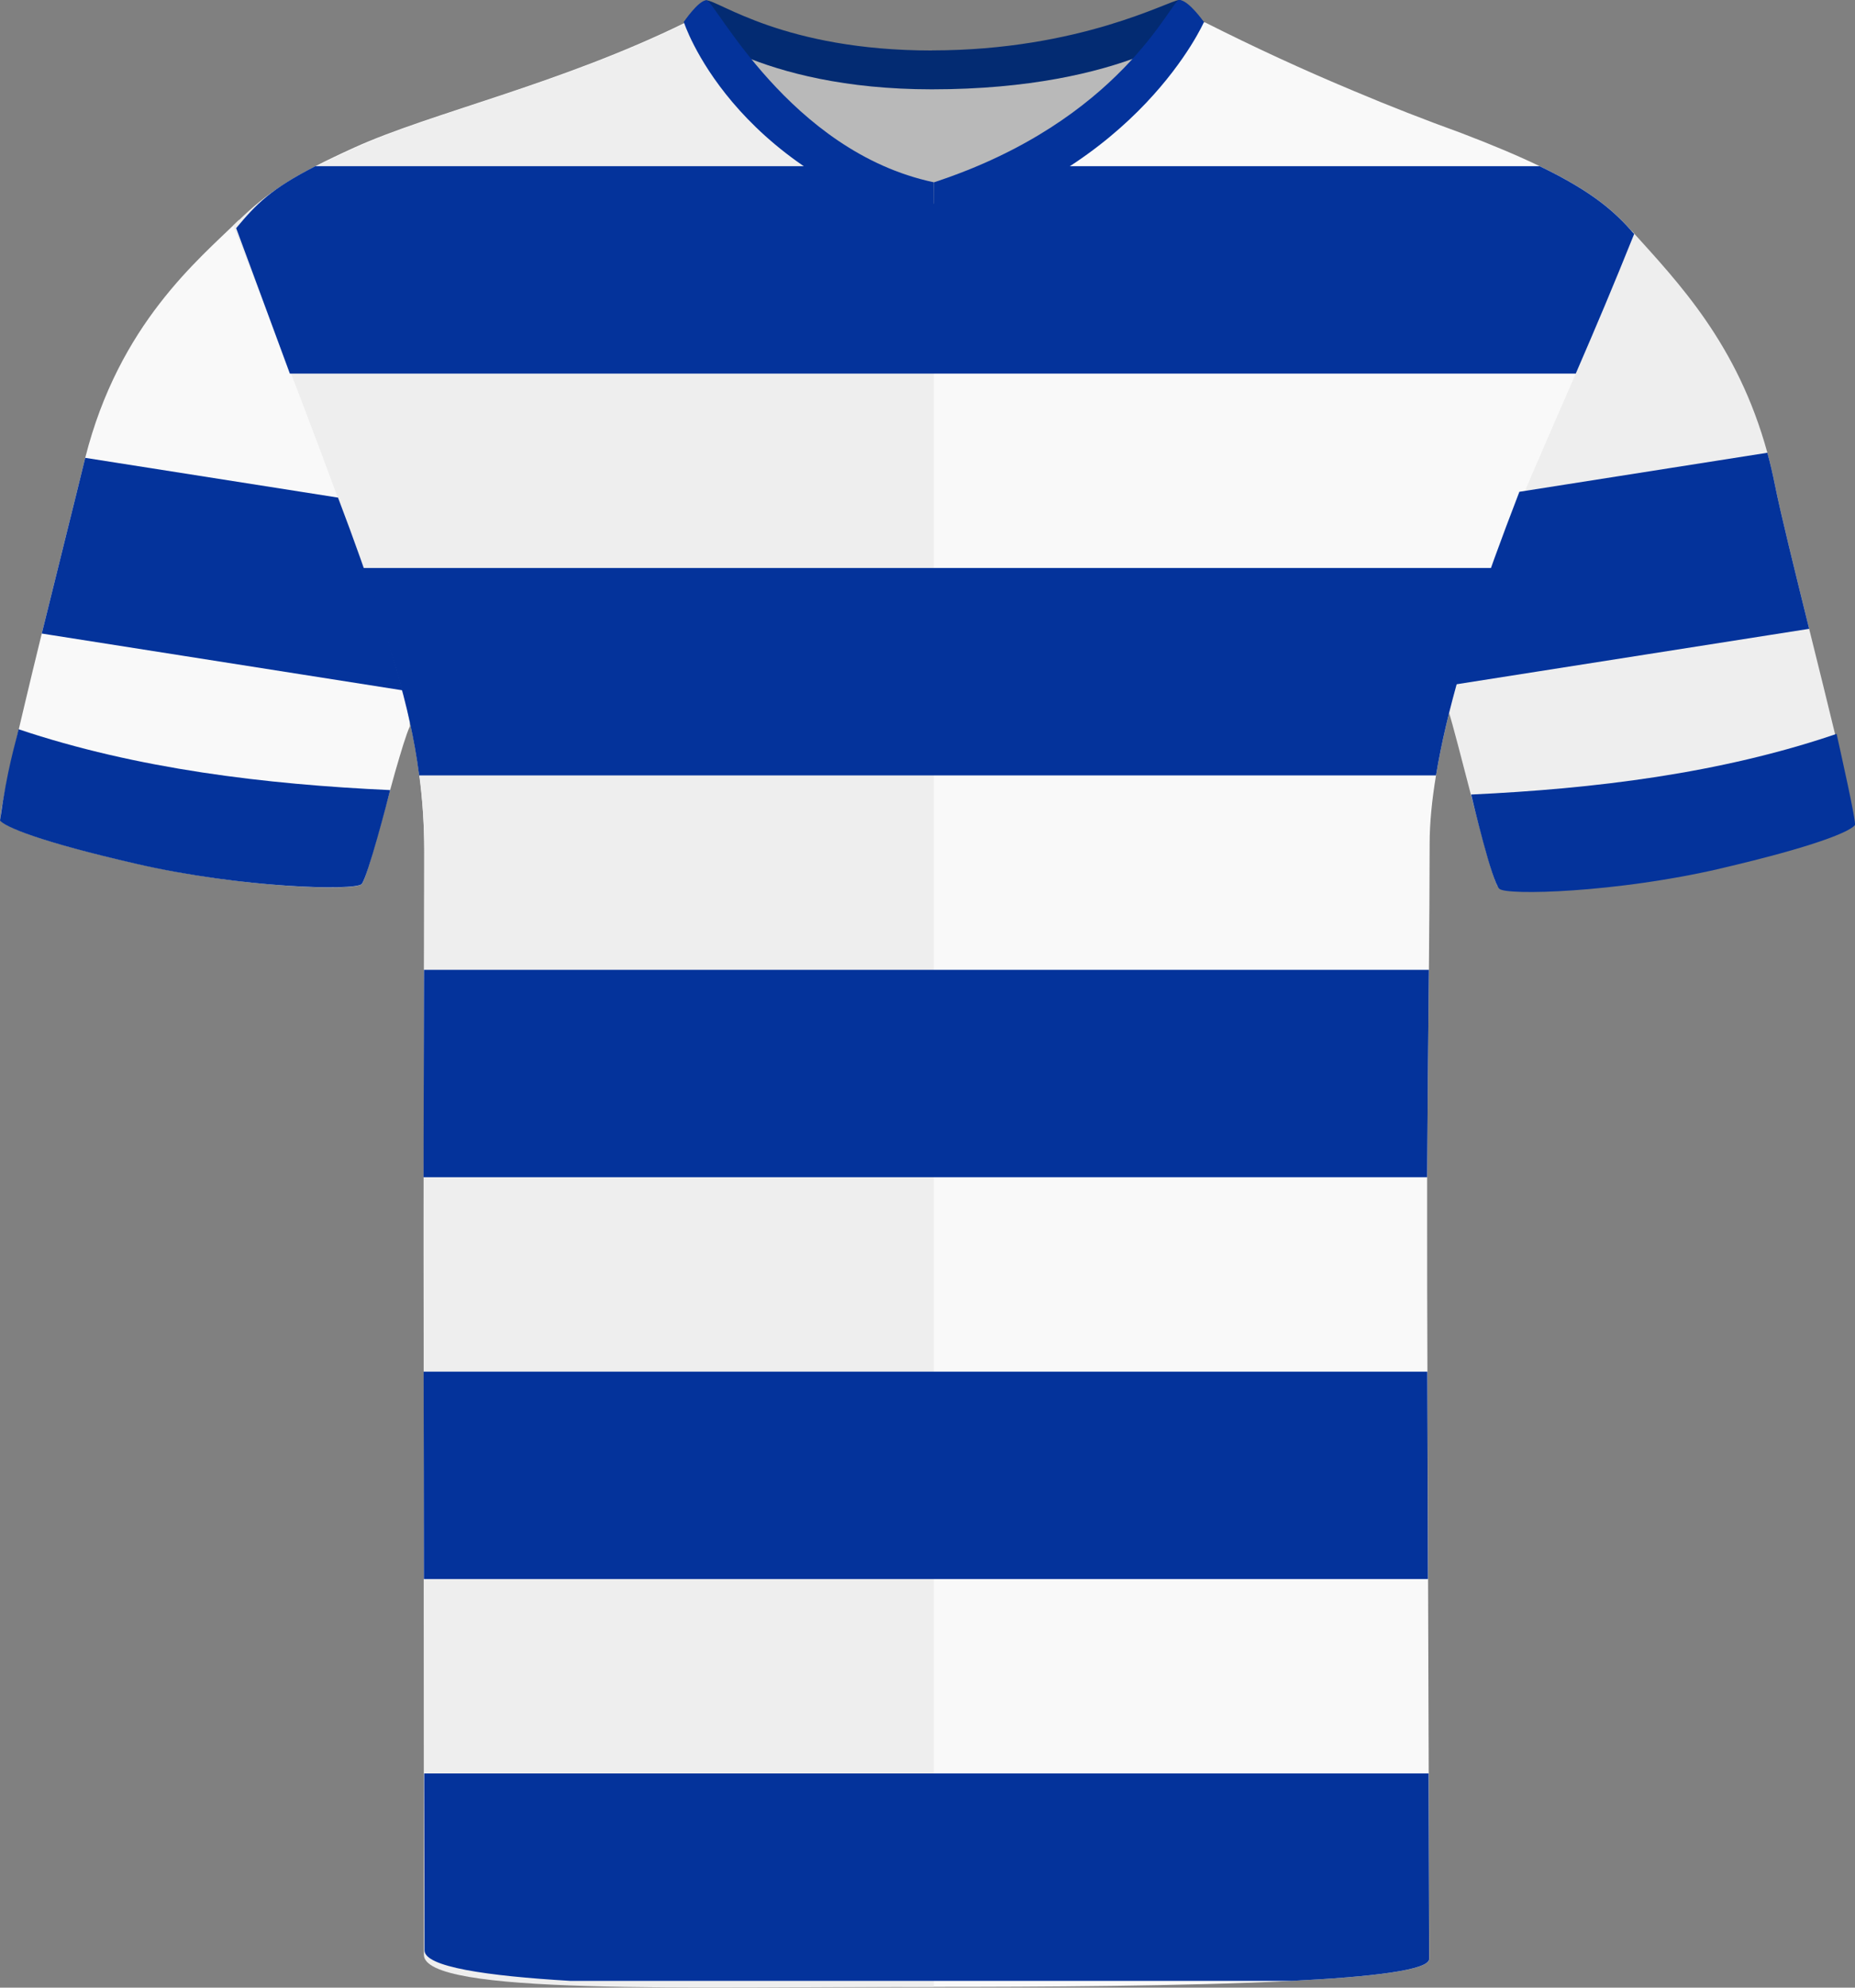
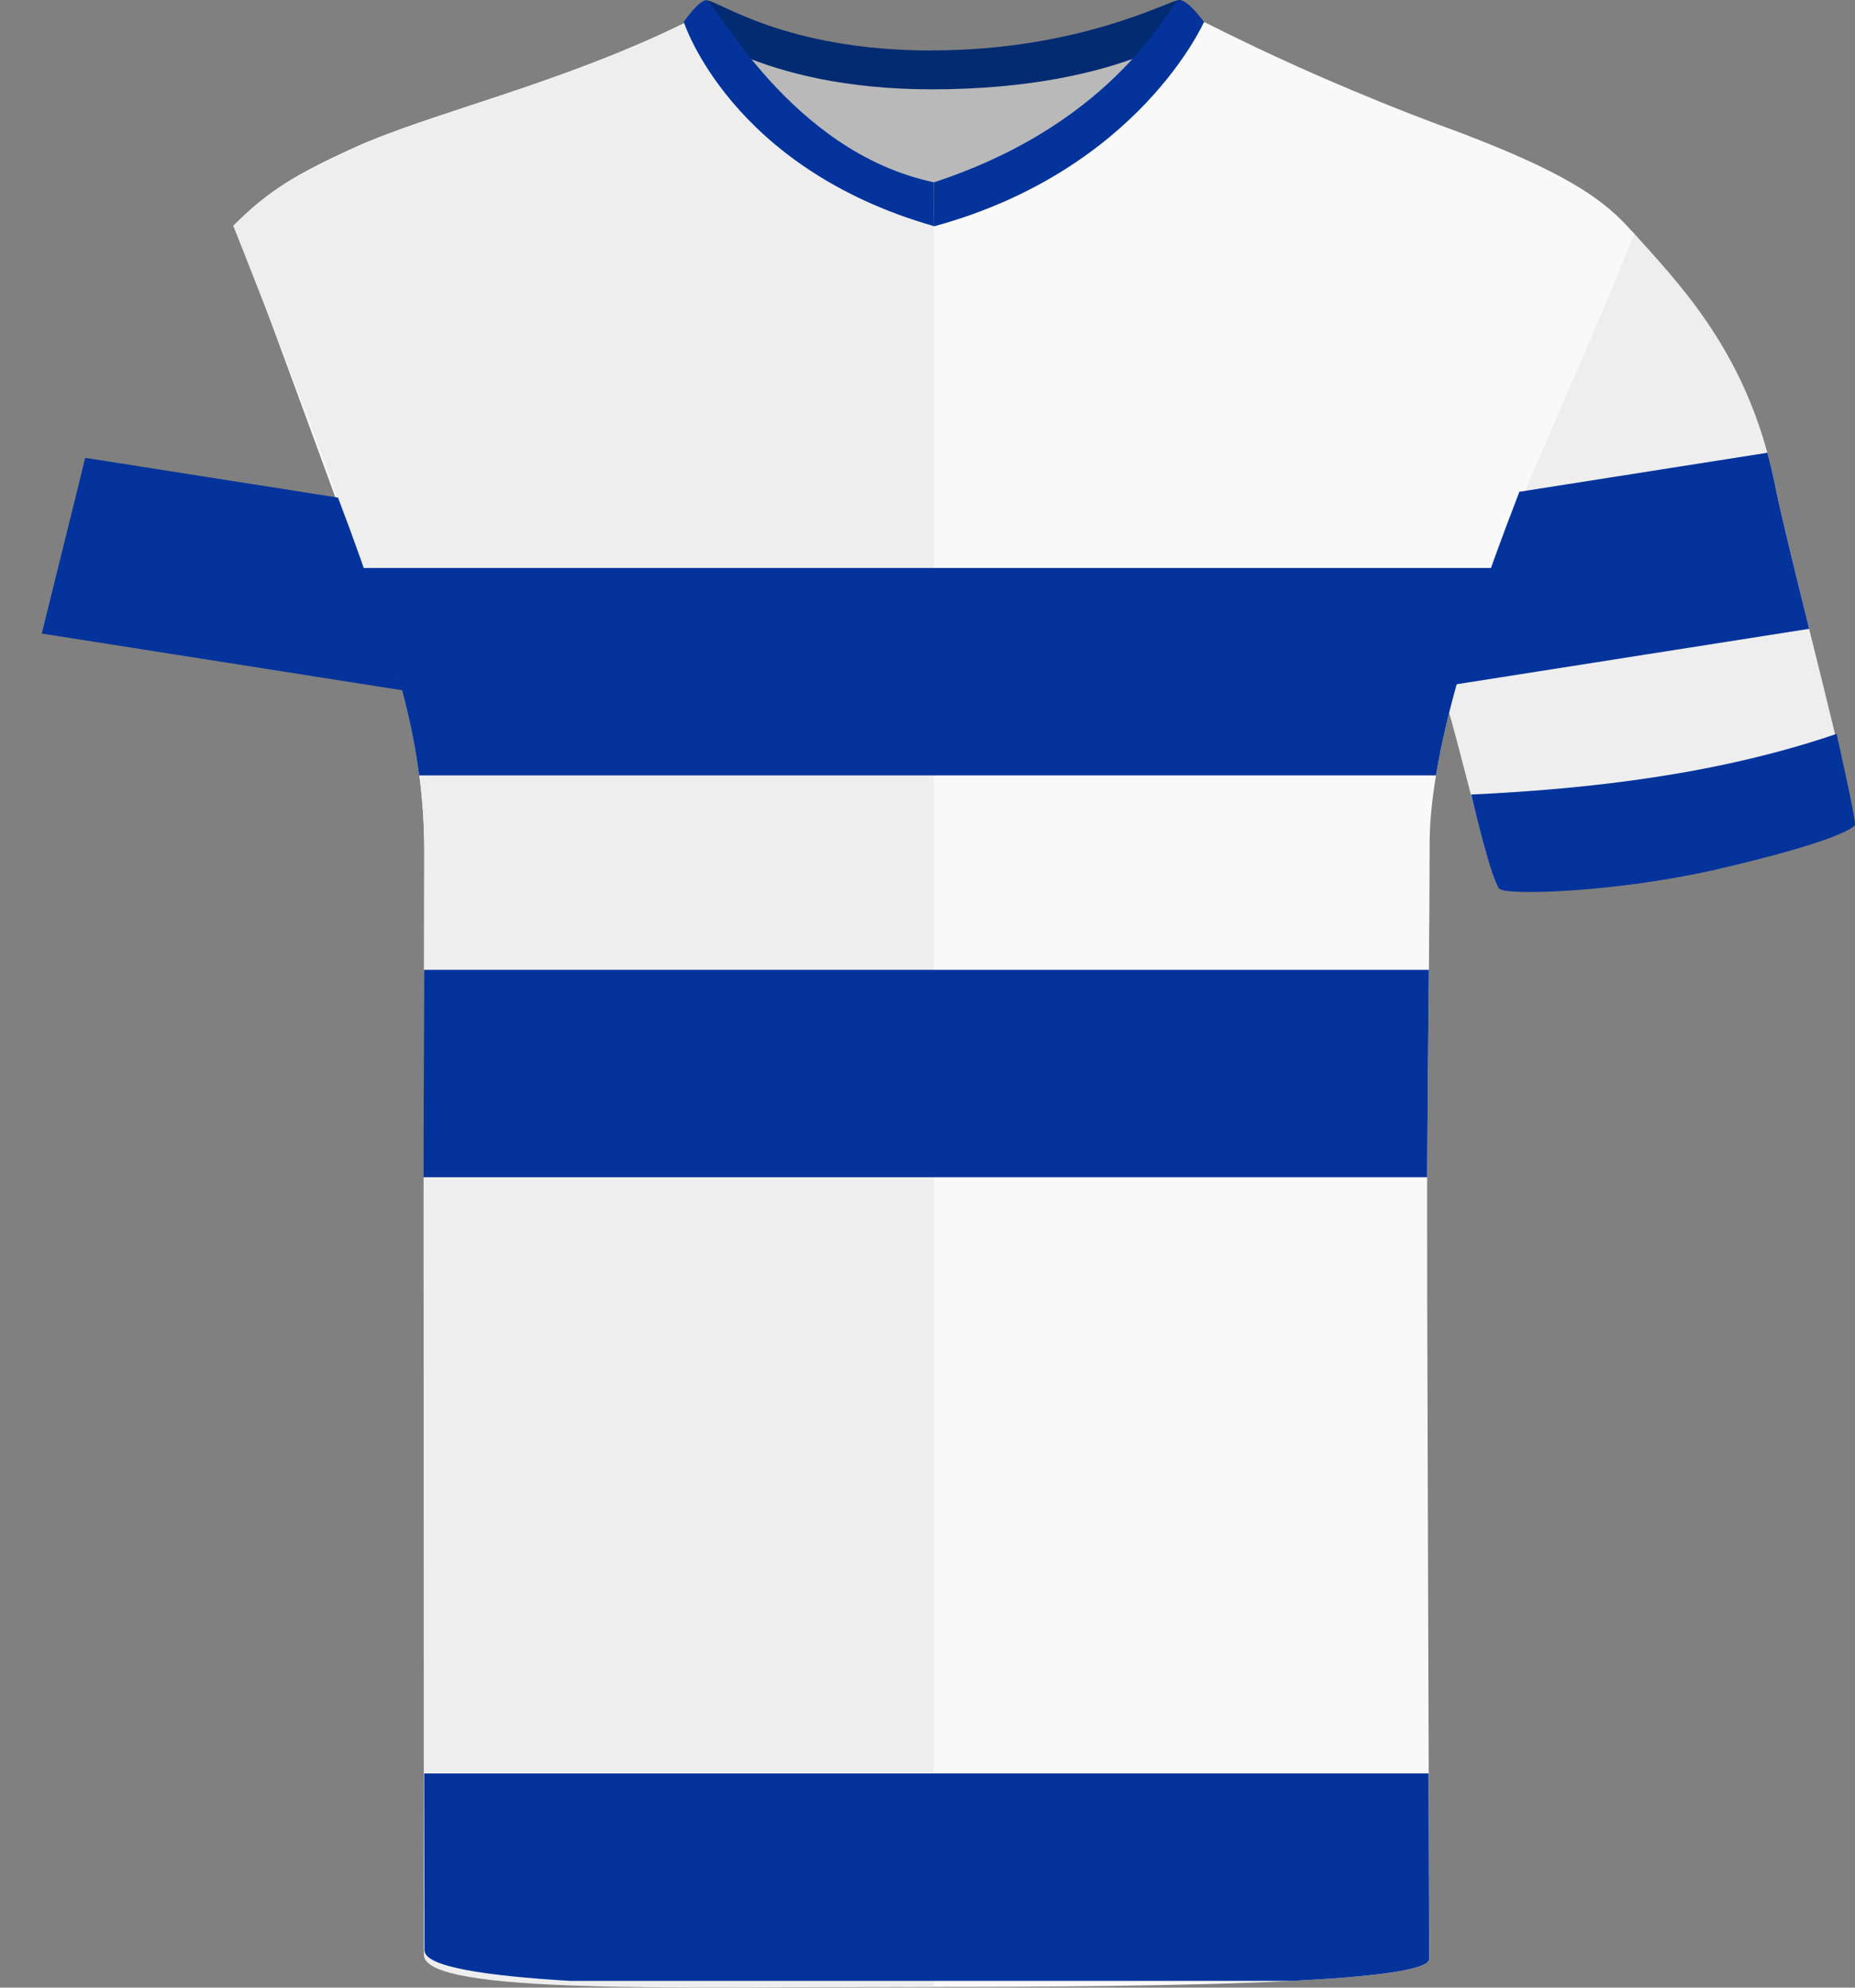
<svg xmlns="http://www.w3.org/2000/svg" id="uuid-4a9c478b-0002-45f3-a20f-352a9723bf37" viewBox="0 0 200.69 214.94">
  <rect x="0" y="0" width="200.69" height="214.94" fill="#808080" stroke="none" />
  <defs>
    <style>.uuid-0435a51b-4db5-4a78-8a1c-a218e578be93{fill:#f9f9f9;}.uuid-29a8bbeb-a1da-43c3-92b0-b6c18fe6e792{fill:#032b72;}.uuid-2a4af6c9-d7bb-4a81-b50c-1f9829393360{fill:#04339b;}.uuid-557f2815-50f7-4e6c-96fe-2fe6eb745654{fill:#eee;}.uuid-77763af4-7d1d-4ea4-849e-ce7fa9b2dbd4{fill:#b9b9b9;}</style>
  </defs>
-   <path class="uuid-0435a51b-4db5-4a78-8a1c-a218e578be93" d="m44.33,78.58c-.37.78-.94,2.68-1.59,4.93-.5,1.81-1.06,3.86-1.58,5.74-.9,3.25-1.7,6.03-2.03,6.36-.75.76-12.8.42-24.2-2.18-10.67-2.44-14.3-4-14.86-4.7-.16-.2.36-2.82,1.22-6.65.38-1.69.83-3.61,1.32-5.66.59-2.51,1.25-5.21,1.91-7.91,1.88-7.65,3.8-15.28,4.57-18.48.04-.18.09-.35.13-.52,3.66-14.49,12.26-21.43,16.62-25.72,0,0,3.57,11.55,9.79,27.57.32.83.64,1.65.94,2.45,3.57,9.38,5.86,16.66,6.98,20.84.63,2.35.88,3.72.78,3.93Z" />
  <path class="uuid-557f2815-50f7-4e6c-96fe-2fe6eb745654" d="m200.5,88.98c-.56.7-3.57,2.26-14.25,4.7h.01c-11.4,2.61-23.45,2.95-24.2,2.19-.31-.31-1.11-3.06-2-6.41-.28-1.05-.57-2.17-.86-3.28-1.02-3.9-2.01-7.79-2.48-9.27-.07-.21.08-1.15.51-2.86.91-3.51,3.06-10.28,7.15-20.87.05-.13.1-.25.15-.38,6.23-16.03,12-27.84,12-27.84,5.01,5.56,11.45,12.2,14.68,24,.3,1.1.57,2.25.81,3.45.59,2.98,2.12,9.15,3.71,15.59,1.01,4.07,2.05,8.24,2.9,11.78.23.96.45,1.88.64,2.74.87,3.7,1.4,6.26,1.23,6.46Z" />
  <path class="uuid-0435a51b-4db5-4a78-8a1c-a218e578be93" d="m176.8,25.3c-2.29,5.7-4.01,9.76-6.32,15.1-1.32,3.02-2.81,6.46-4.71,10.85-1.32,3.06-2.73,6.53-4.07,10.17-2.71,7.34-5.19,15.43-6.34,22.43-.44,2.65-.69,5.14-.69,7.38,0,3.95-.04,8.63-.08,13.65-.07,7.15-.15,14.99-.19,22.42,0,2,0,3.97,0,5.89,0,3.17,0,8.58.03,15.14.02,6.68.05,14.54.07,22.43.02,7.29.05,14.6.07,21.02.03,10.09.06,17.96.06,20.06,0,1.21-6.22,1.94-14.9,2.37-11.52.58-27.36.65-38.71.65s-27.38.05-39.29-.65c-9.14-.54-15.79-1.52-15.79-3.3,0-2.27-.01-9.66-.04-19.13,0-6.37-.01-13.68-.03-21.02,0-7.82-.02-15.67-.03-22.43,0-6.07-.01-11.27-.01-14.79v-6.24c.01-8.4.04-15.14.05-22.42.01-3.98.02-8.13.02-12.8,0-2.87-.19-5.6-.54-8.23-1.03-7.92-3.46-14.95-6.24-22.43-.9-2.41-1.83-4.87-2.76-7.42-1.61-4.42-3.37-9.2-4.99-13.6-3.17-8.61-5.81-15.73-5.81-15.73,2.21-2.64,3.75-4.23,8.57-6.7,1.18-.61,2.56-1.27,4.19-2.01,8.3-3.77,22.2-6.84,35.83-13.52,1.41-.63,8.18,11.51,19.64,15.53,2.26.79,4.7,1.27,7.32,1.27,2.75,0,5.33-.47,7.75-1.27,9.51-3.1,16.34-11.1,19.62-14.25.95-.92,1.6-1.42,1.93-1.28,5.27,2.66,10.64,5.14,16.09,7.41,3.81,1.61,7.66,3.11,11.55,4.52,3.49,1.33,6.27,2.51,8.53,3.6,5.87,2.83,8.2,5,10.23,7.33Z" />
  <path class="uuid-557f2815-50f7-4e6c-96fe-2fe6eb745654" d="m101.02,19.22v195.63c-26.65,0-55.16.93-55.16-3.47,0-4.9-.03-61.25-.03-77.85s.07-27.13.07-41.46-4.53-25.02-9.3-38.1c-4.78-13.07-11.37-29.57-11.37-29.57,3.21-3.11,5.03-4.69,13.33-8.46,4.76-2.17,11.38-4.11,18.74-6.63,5.44-1.87,11.28-4.06,17.08-6.89.21-.1.52.08.95.47,3.04,2.77,11.72,16.33,25.69,16.33Z" />
  <path class="uuid-2a4af6c9-d7bb-4a81-b50c-1f9829393360" d="m154.62,211.84c0,1.21-6.22,1.94-14.9,2.37H61.72c-9.14-.54-15.79-1.52-15.79-3.3,0-2.27-.01-9.66-.04-19.13h108.67c.03,10.09.06,17.96.06,20.06Z" />
-   <path class="uuid-2a4af6c9-d7bb-4a81-b50c-1f9829393360" d="m154.49,170.76H45.86c0-7.82-.02-15.67-.03-22.43h108.59c.02,6.68.05,14.54.07,22.43Z" />
  <path class="uuid-2a4af6c9-d7bb-4a81-b50c-1f9829393360" d="m154.59,104.88c-.07,7.15-.15,14.99-.19,22.42H45.82c.01-8.4.04-15.14.05-22.42h108.72Z" />
  <path class="uuid-2a4af6c9-d7bb-4a81-b50c-1f9829393360" d="m161.7,61.42c-2.71,7.34-5.19,15.43-6.34,22.43H45.35c-1.03-7.92-3.46-14.95-6.24-22.43h122.59Z" />
-   <path class="uuid-2a4af6c9-d7bb-4a81-b50c-1f9829393360" d="m176.8,25.3c-2.29,5.7-4.01,9.76-6.32,15.1H31.36c-3.17-8.61-5.81-15.73-5.81-15.73,2.21-2.64,3.75-4.23,8.57-6.7h132.45c5.87,2.83,8.2,5,10.23,7.33Z" />
  <g id="uuid-5ed2df71-8faa-451a-9754-2bd545bc4b5f">
    <path class="uuid-77763af4-7d1d-4ea4-849e-ce7fa9b2dbd4" d="m79.93,5.26c.59-1.59,10.34,2.68,19.3,2.68s21.75-3.72,23.19-2.15-8.2,16.25-22.1,16.25-21.41-14.01-20.39-16.78" />
  </g>
  <g id="uuid-de9dd8f9-7634-439b-a714-c7bae40e4cc5">
    <path class="uuid-29a8bbeb-a1da-43c3-92b0-b6c18fe6e792" d="m100.82,5.45C116.87,5.45,126.58,0,127.57,0c.78.04,2.67,2.39,2.67,2.39,0,0-8.28,7.27-29.43,7.27-18.83,0-26.83-7.27-26.83-7.27,0,0,1.77-2.35,2.45-2.35,1.32,0,8.42,5.42,24.38,5.42" />
  </g>
  <g id="uuid-3d60a06d-fcea-4940-8359-f31684c5ed67">
    <path class="uuid-2a4af6c9-d7bb-4a81-b50c-1f9829393360" d="m76.44.03c.88,0,8.98,16.38,24.58,19.68l.04,4.75c-22.05-6.29-27.08-22.08-27.08-22.08,0,0,1.57-2.35,2.46-2.35" />
  </g>
  <g id="uuid-fd54d6ff-920f-49c1-afb9-4c5e6b47cf35">
    <path class="uuid-2a4af6c9-d7bb-4a81-b50c-1f9829393360" d="m127.58,0c1.01,0,2.67,2.39,2.67,2.39,0,0-7.05,16.04-29.18,22.08-.04.01-.04-4.75-.04-4.75C121.36,13.06,126.67,0,127.58,0" />
  </g>
  <path class="uuid-2a4af6c9-d7bb-4a81-b50c-1f9829393360" d="m195.73,68l-38.5,6.05c.91-3.51,3.06-10.28,7.15-20.87l26.83-4.22c.3,1.1.57,2.25.81,3.45.59,2.98,2.12,9.15,3.71,15.59Z" />
  <path class="uuid-2a4af6c9-d7bb-4a81-b50c-1f9829393360" d="m43.55,74.65l-39.03-6.14c1.88-7.65,3.8-15.28,4.57-18.48.04-.18.09-.35.13-.52l27.35,4.3c3.57,9.38,5.86,16.66,6.98,20.84Z" />
  <g id="uuid-61755ced-2047-434d-ada2-930590282097">
-     <path class="uuid-2a4af6c9-d7bb-4a81-b50c-1f9829393360" d="m14.82,93.43c-10.65-2.44-14.26-4.01-14.82-4.7.81-5.75,1.62-8.12,2.01-9.87,12.81,4.3,26.7,5.96,40.2,6.58-.25,1.01-2.41,9.33-3.08,10.16-.75.75-12.96.43-24.32-2.17" />
-   </g>
+     </g>
  <g id="uuid-95f04da2-83bd-42c0-9cce-9e4656c1b29e">
    <path class="uuid-2a4af6c9-d7bb-4a81-b50c-1f9829393360" d="m186.08,93.93c10.48-2.44,14.04-4.01,14.6-4.7.19-.24-1.6-8.12-1.98-9.87-12.62,4.3-26.26,5.94-39.54,6.56.25,1.01,2.24,9.41,3.05,10.19.74.75,12.71.42,23.89-2.18" />
  </g>
</svg>